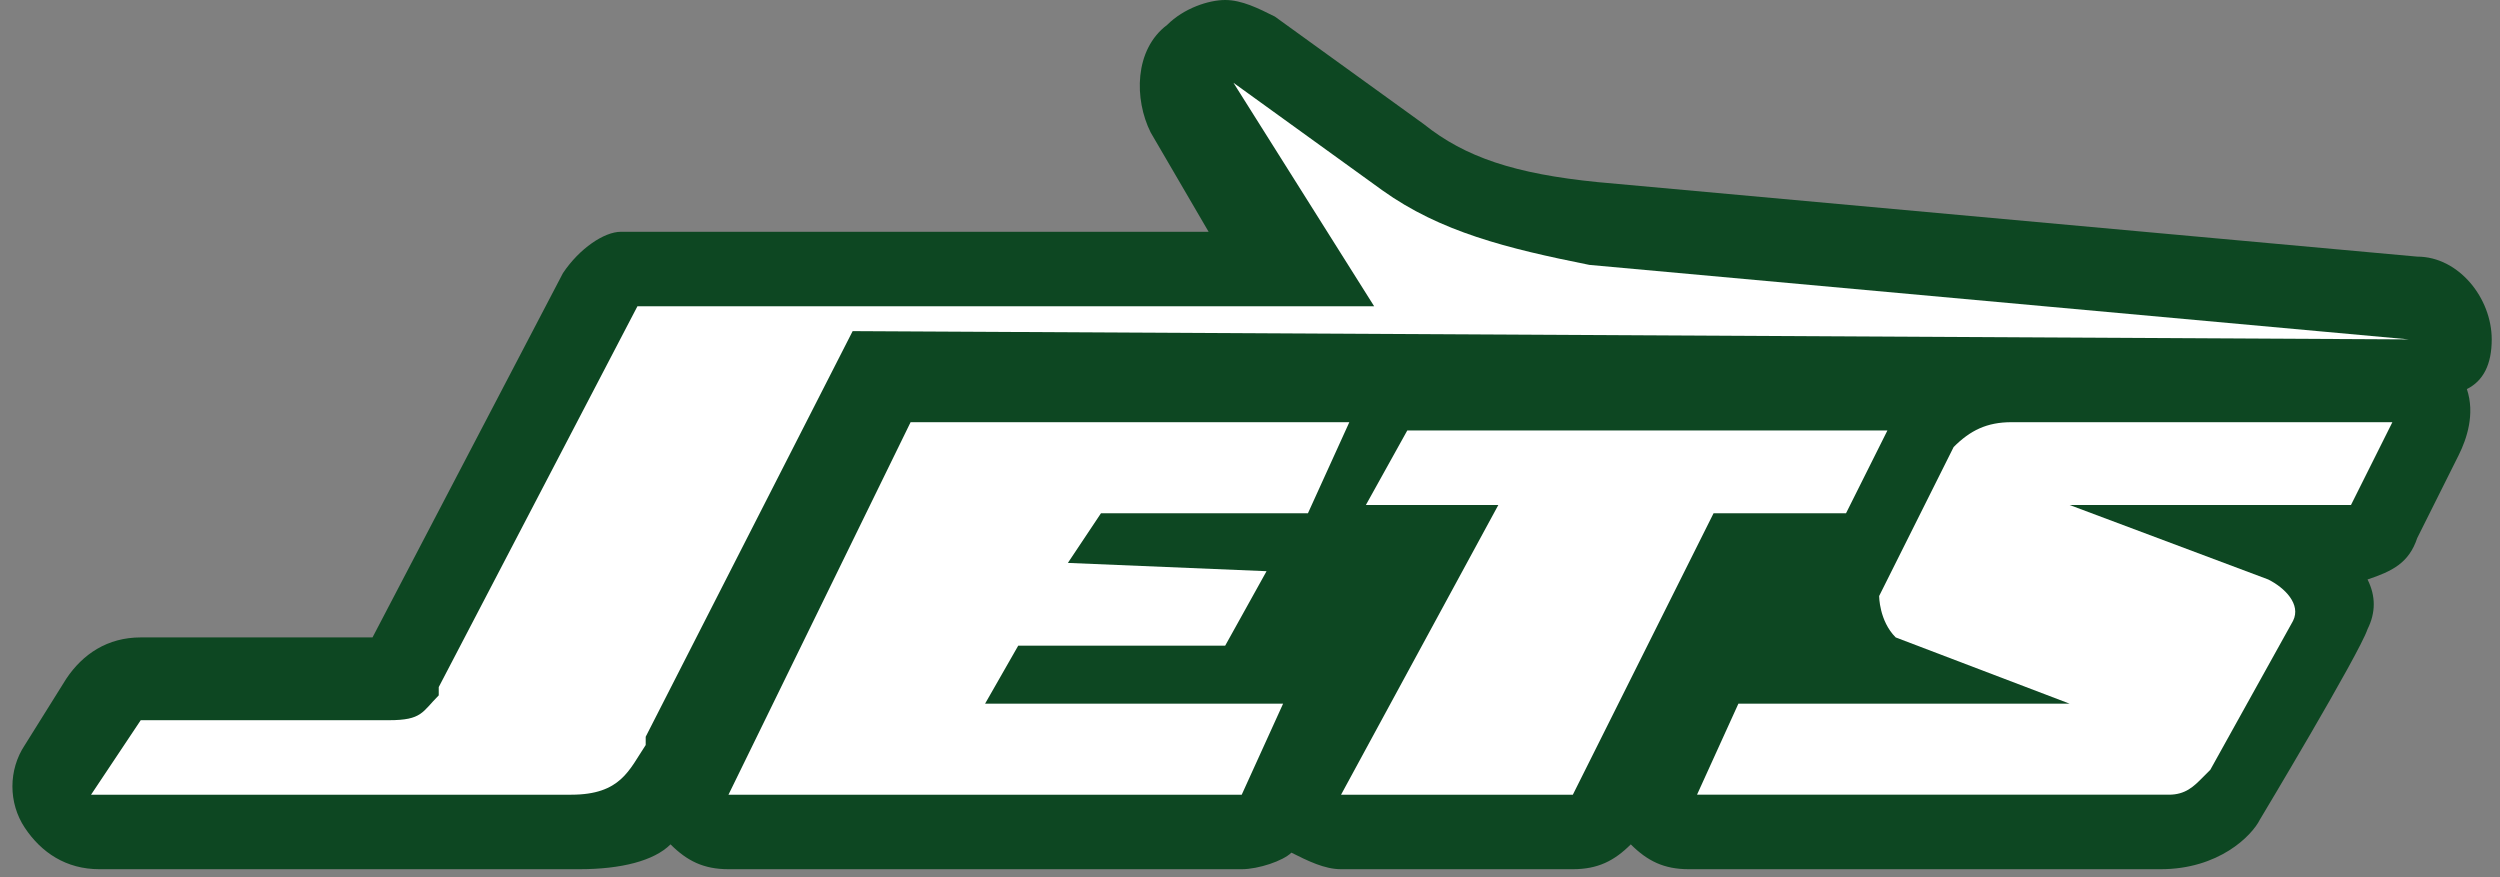
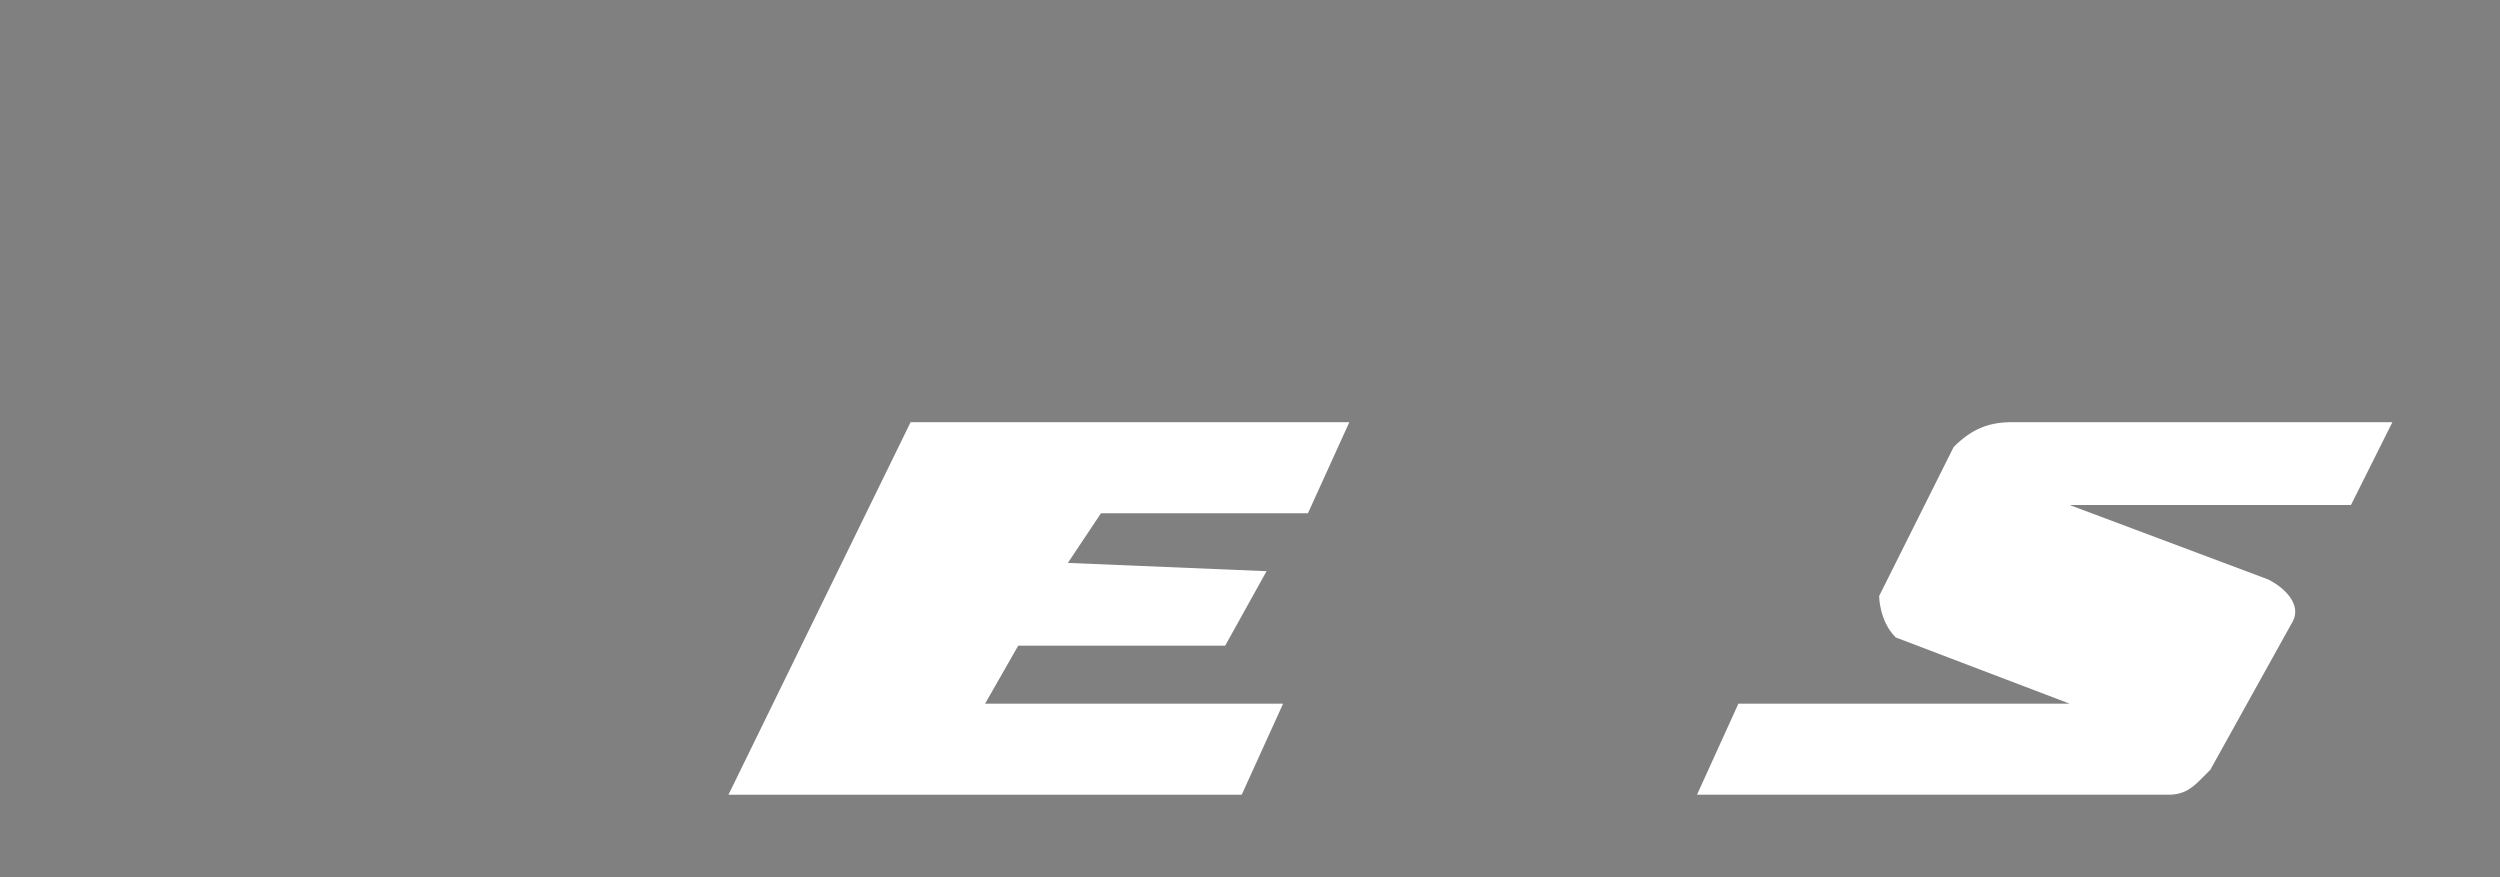
<svg xmlns="http://www.w3.org/2000/svg" version="1.1" id="Layer_1" x="0px" y="0px" viewBox="0 0 30.2 10.6" style="enable-background:new 0 0 30.2 10.6;" xml:space="preserve">
  <rect x="0" y="0" width="30.2" height="10.6" fill="#808080" stroke="none" />
  <style type="text/css">
	.st0{fill:#0D4722;}
	.st1{fill:#FFFFFF;}
</style>
  <g>
-     <path class="st0" d="M30.1,4.1c0-0.5-0.4-1-0.9-1l-9.9-0.9c-1-0.1-1.6-0.3-2.1-0.7l-1.8-1.3c-0.2-0.1-0.4-0.2-0.6-0.2   c-0.2,0-0.5,0.1-0.7,0.3c-0.4,0.3-0.4,0.9-0.2,1.3l0.7,1.2l-7.1,0C7.3,2.8,7,3,6.8,3.3L4.5,7.7H1.7C1.3,7.7,1,7.9,0.8,8.2L0.3,9   c-0.2,0.3-0.2,0.7,0,1c0.2,0.3,0.5,0.5,0.9,0.5h5.8c0.5,0,0.9-0.1,1.1-0.3c0.2,0.2,0.4,0.3,0.7,0.3H15c0.2,0,0.5-0.1,0.6-0.2   c0.2,0.1,0.4,0.2,0.6,0.2H19c0.3,0,0.5-0.1,0.7-0.3c0.2,0.2,0.4,0.3,0.7,0.3h5.7c0.7,0,1.1-0.4,1.2-0.6c0,0,1.2-2,1.3-2.3   c0.1-0.2,0.1-0.4,0-0.6c0.3-0.1,0.5-0.2,0.6-0.5l0.5-1c0.1-0.2,0.2-0.5,0.1-0.8C30,4.6,30.1,4.4,30.1,4.1z" />
    <g>
      <g>
-         <path class="st1" d="M29.1,4.1l-9.9-0.9c-1-0.2-1.8-0.4-2.5-0.9l-1.8-1.3l1.7,2.7l-8.9,0L5.3,8.3c0,0,0,0,0,0.1     C5.1,8.6,5.1,8.7,4.7,8.7h-3L1.1,9.6h5.8c0.6,0,0.7-0.3,0.9-0.6c0,0,0-0.1,0-0.1L10.3,4L29.1,4.1z" />
-       </g>
+         </g>
      <g>
        <polygon class="st1" points="15.8,6.2 16.3,5.1 11,5.1 8.8,9.6 15,9.6 15.5,8.5 11.9,8.5 12.3,7.8 14.8,7.8 15.3,6.9 12.9,6.8      13.3,6.2    " />
      </g>
      <g>
        <path class="st1" d="M23.6,5.4c0,0-0.8,1.6-0.9,1.8c0,0,0,0.3,0.2,0.5L25,8.5h-4l-0.5,1.1h5.7c0.2,0,0.3-0.1,0.4-0.2     c0,0,0.1-0.1,0.1-0.1l1-1.8c0.1-0.2-0.1-0.4-0.3-0.5L25,6.1h3.4l0.5-1h-4.6C24,5.1,23.8,5.2,23.6,5.4z" />
      </g>
      <g>
-         <polygon class="st1" points="22.3,6.2 22.8,5.2 17,5.2 16.5,6.1 18.1,6.1 16.2,9.6 19,9.6 20.7,6.2    " />
-       </g>
+         </g>
    </g>
  </g>
</svg>